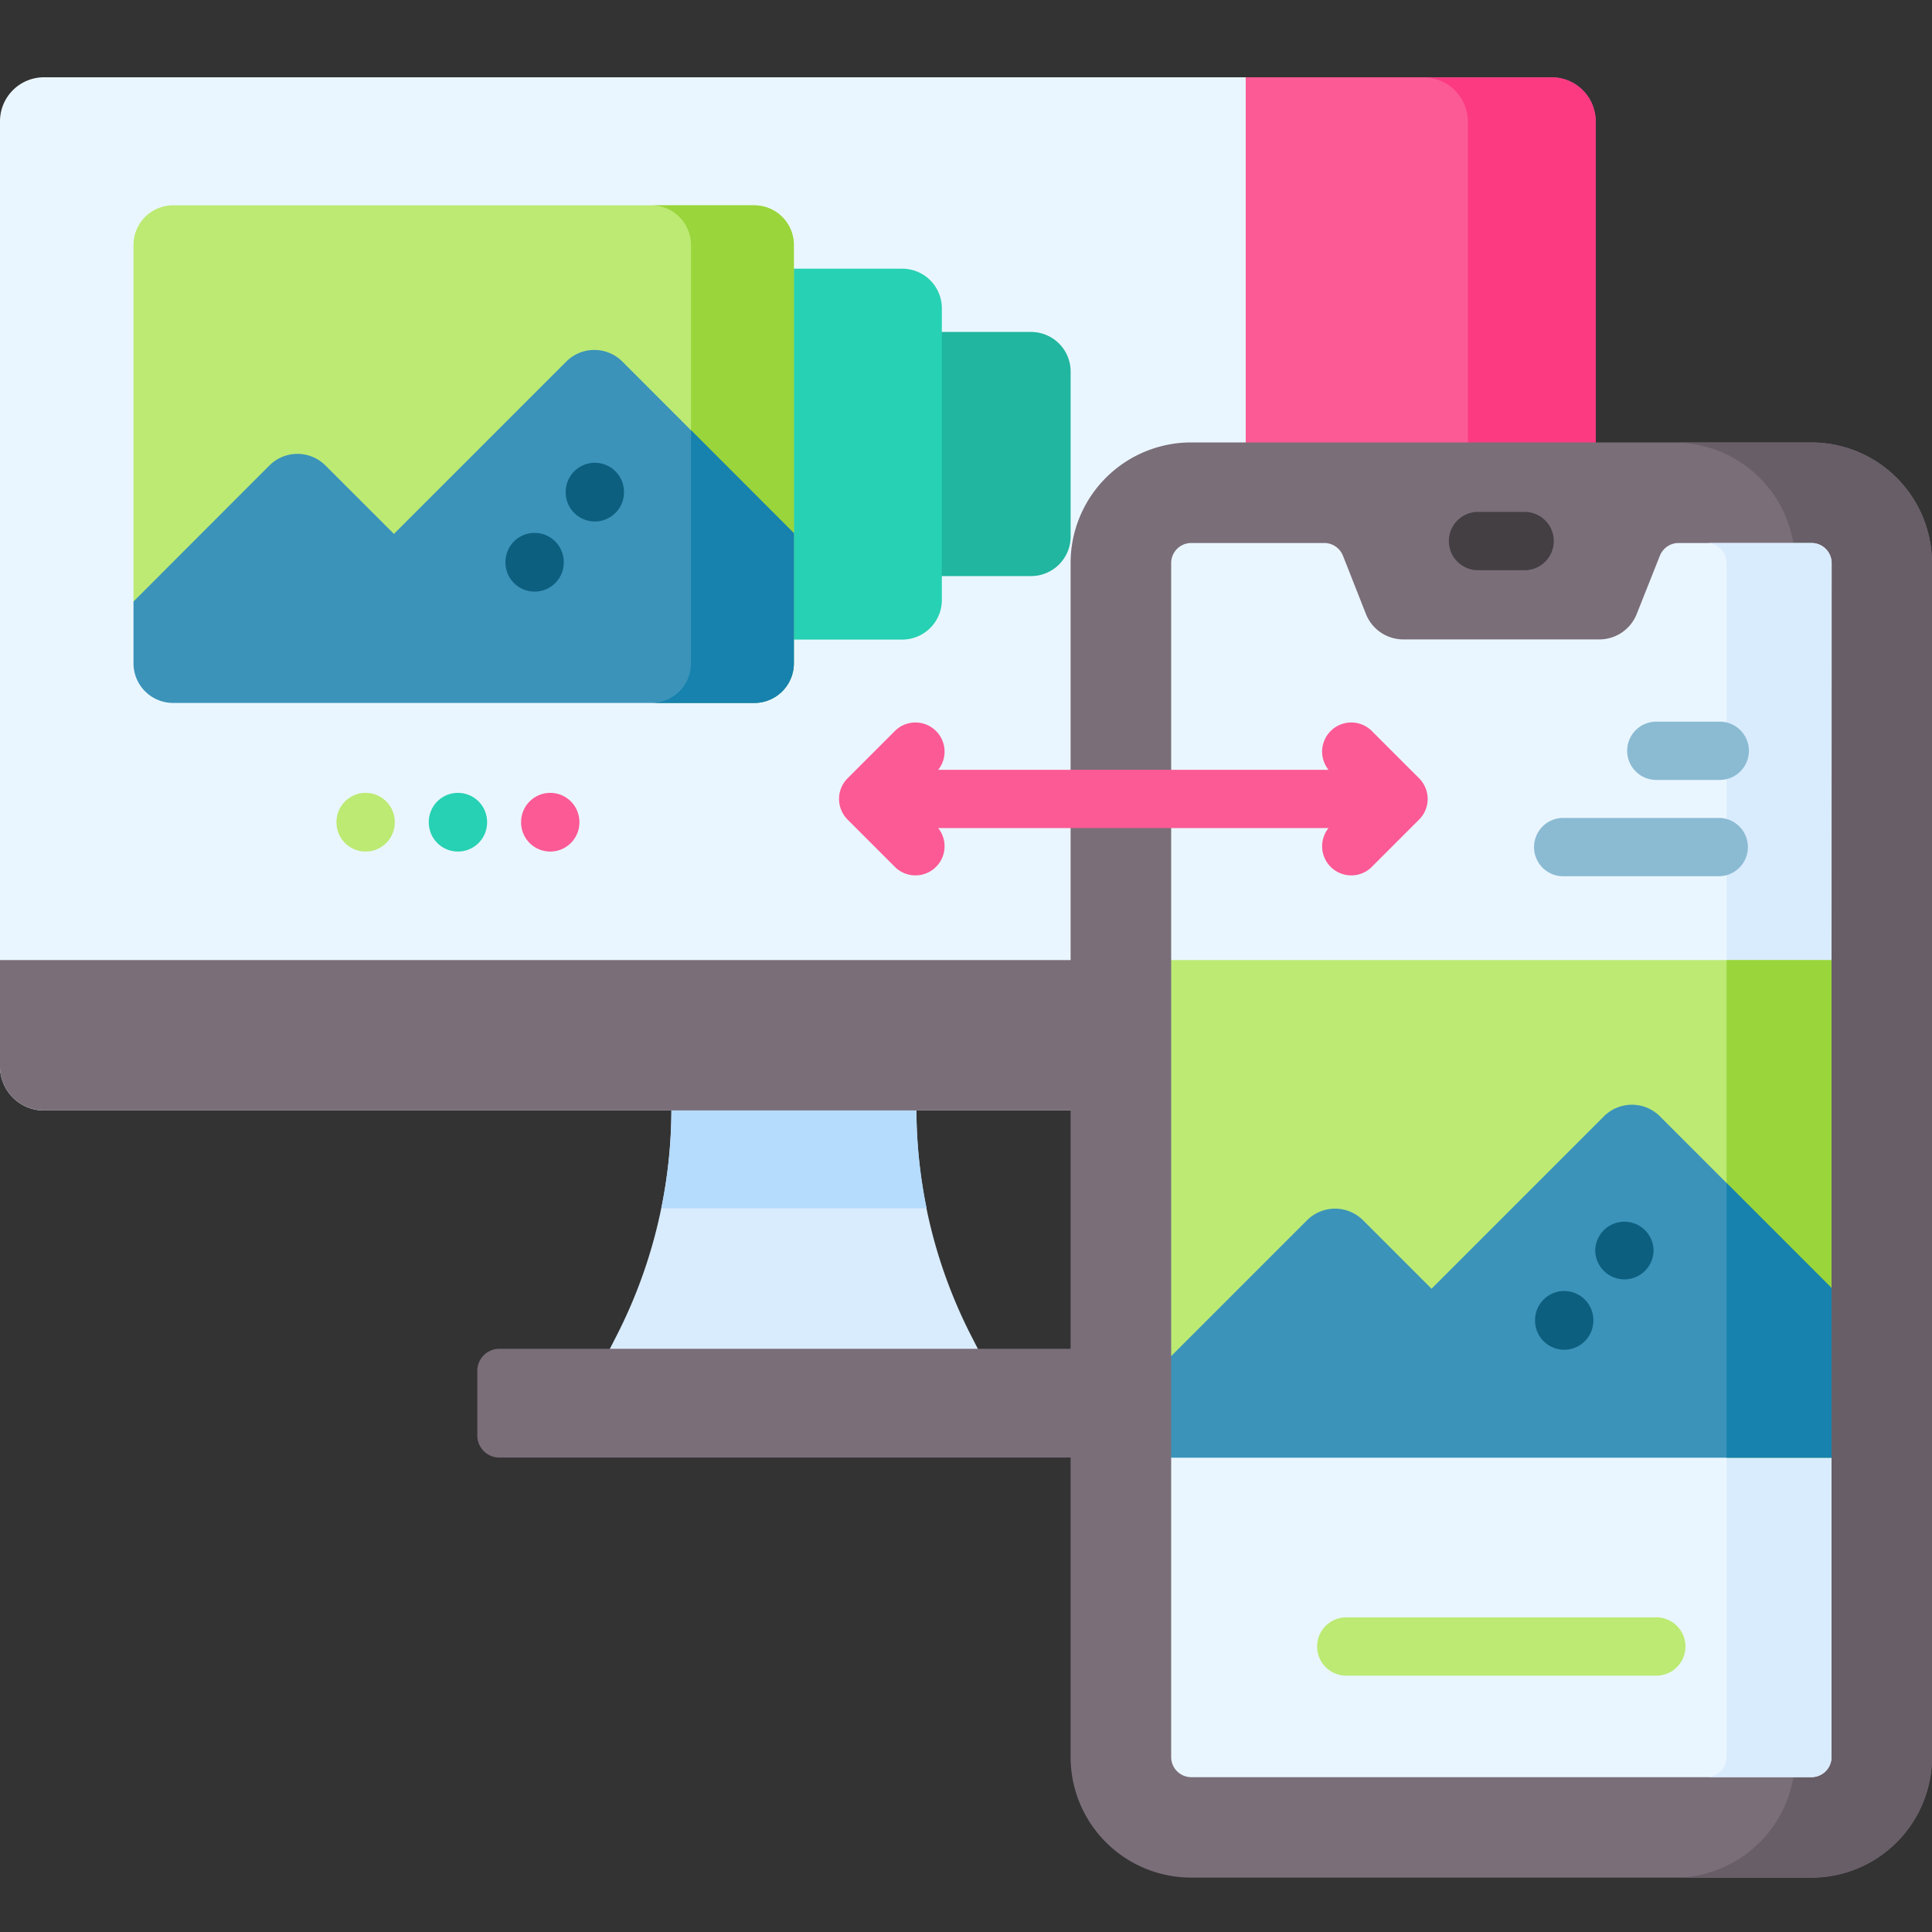
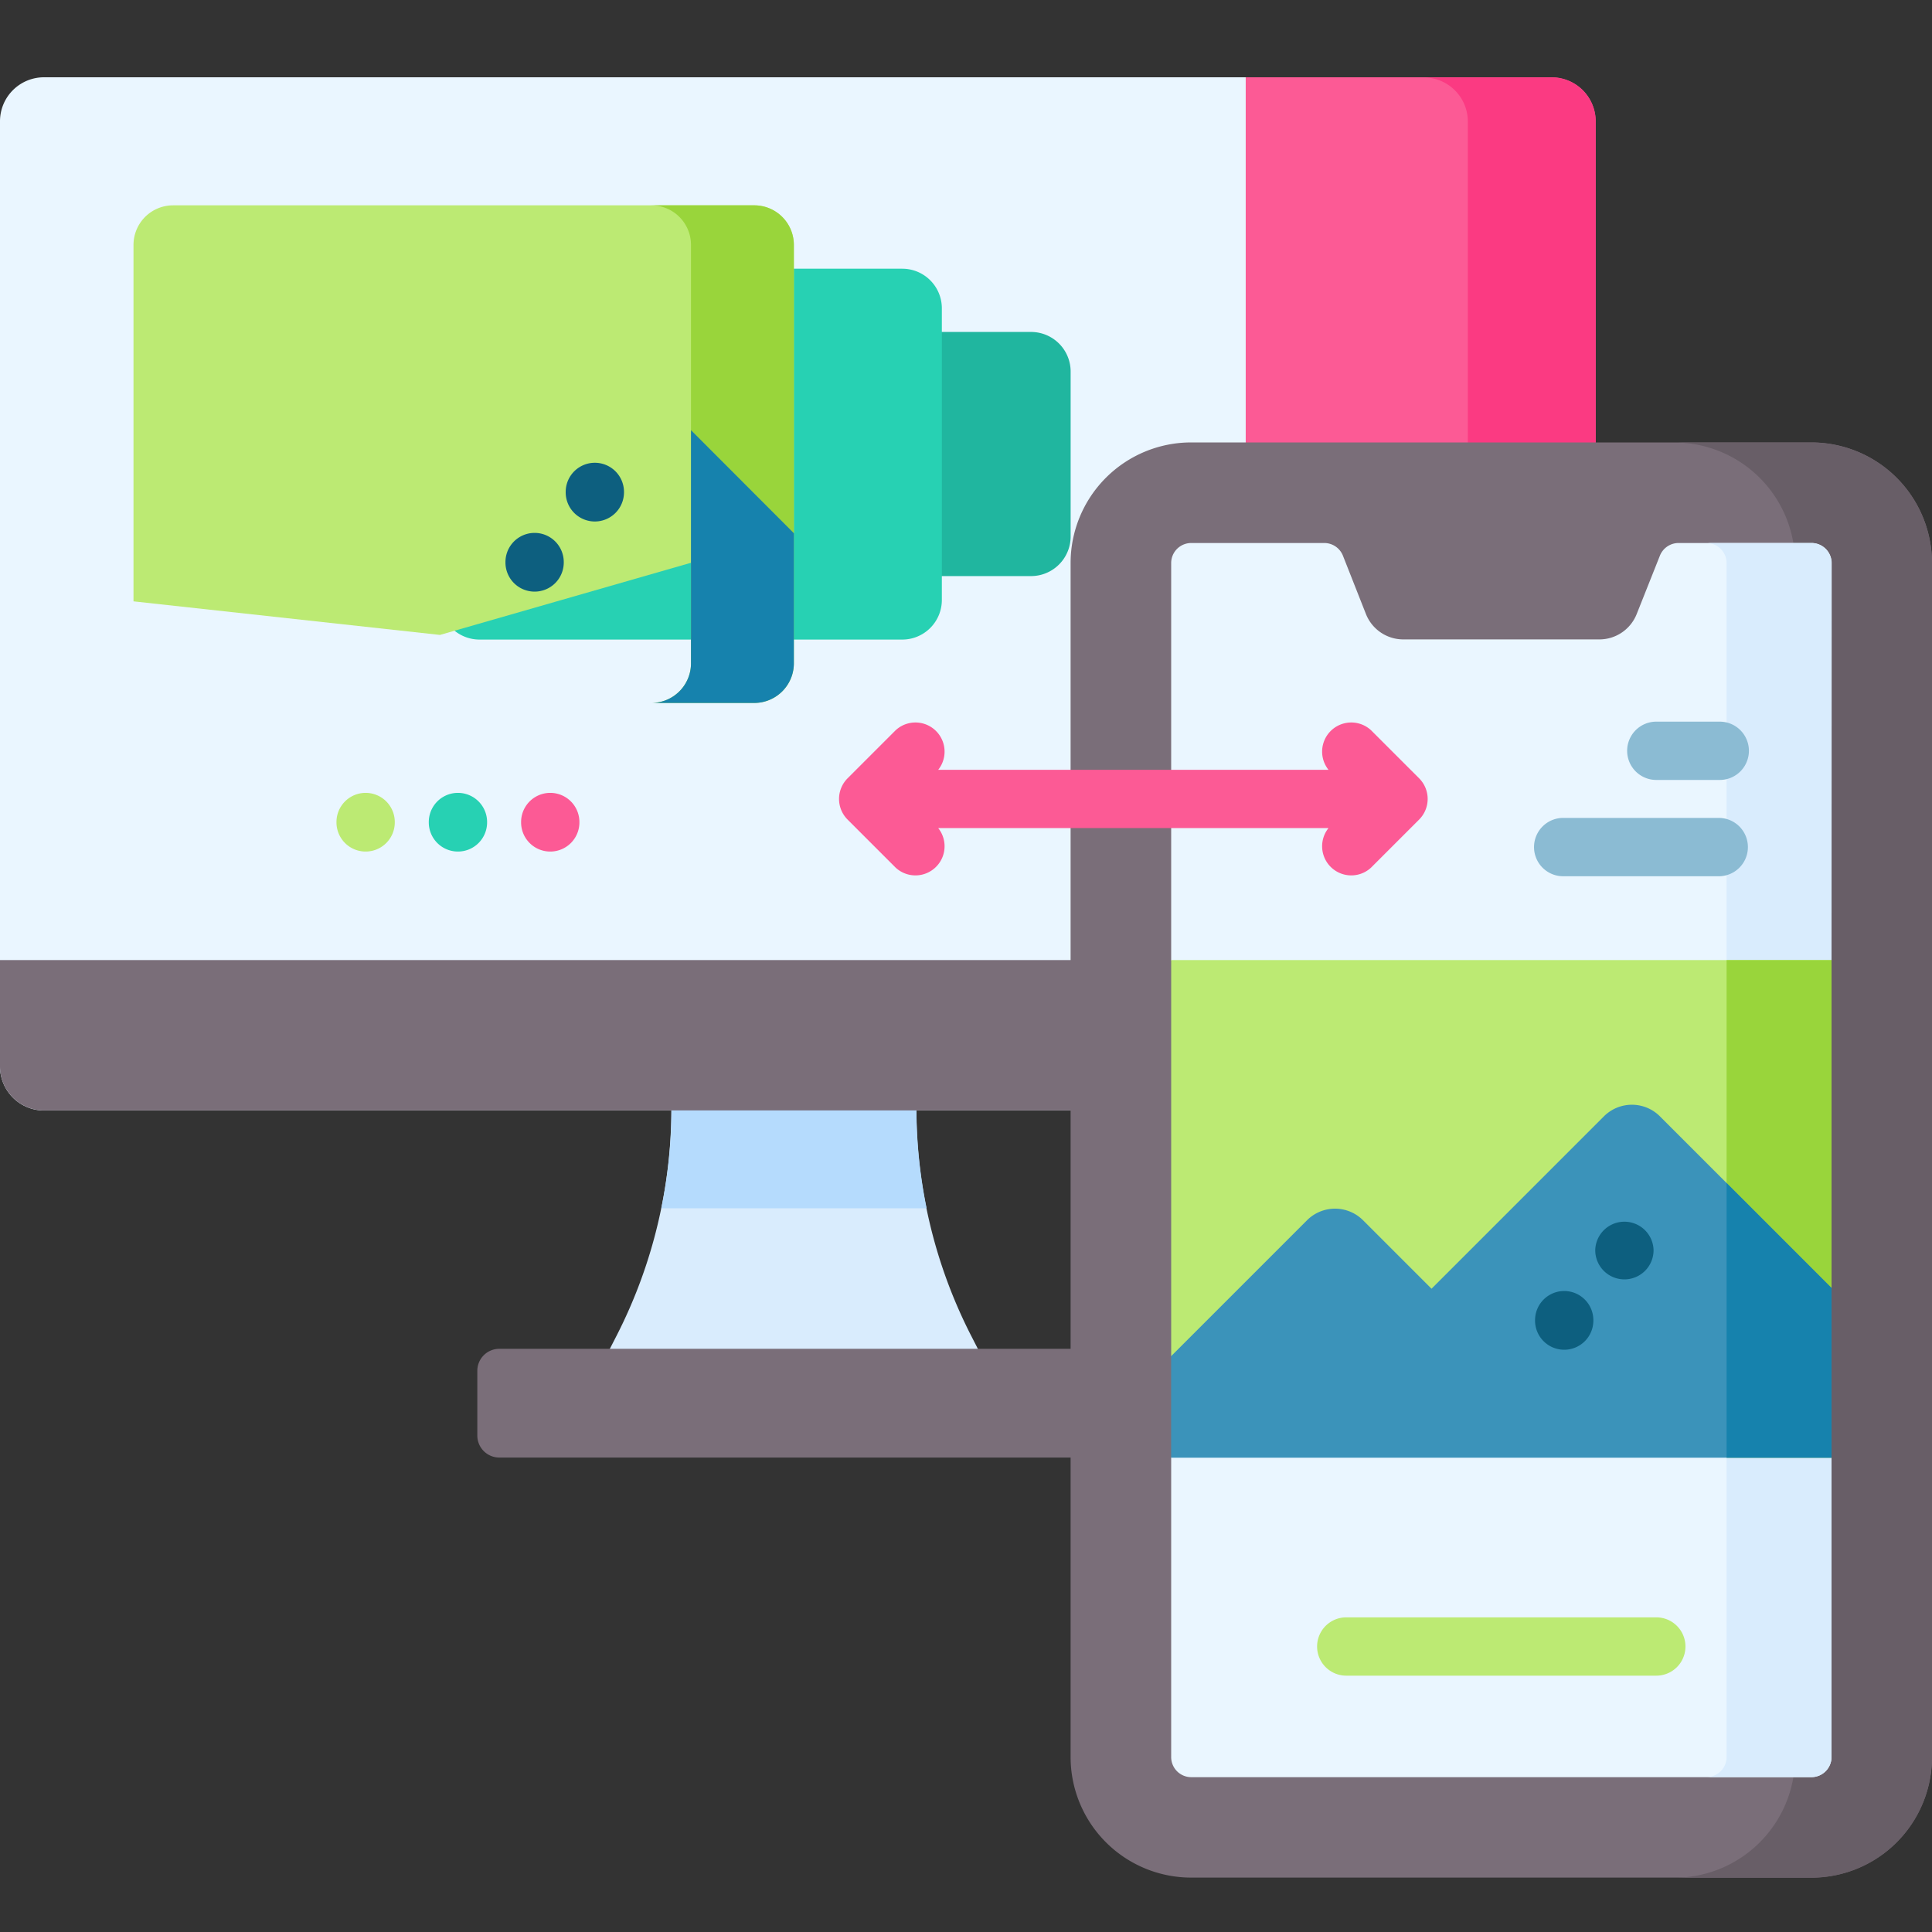
<svg xmlns="http://www.w3.org/2000/svg" width="50" height="50" viewBox="0 0 50 50">
  <rect x="0" y="0" width="50" height="50" fill="#333333" stroke="none" />
  <defs>
    <clipPath id="clip-Flexible_Media_and_Images">
      <rect width="50" height="50" />
    </clipPath>
  </defs>
  <g id="Flexible_Media_and_Images" data-name="Flexible Media and Images" clip-path="url(#clip-Flexible_Media_and_Images)">
    <g id="photo" transform="translate(0 -15.451)">
      <g id="Group_1361" data-name="Group 1361" transform="translate(0 17.451)">
        <path id="Path_674" data-name="Path 674" d="M32.239,17.451l1.953,12.984L32.239,44.191H1.139A1.139,1.139,0,0,1,0,43.053V18.59a1.139,1.139,0,0,1,1.139-1.139Z" transform="translate(0 -17.451)" fill="#eaf6ff" />
        <path id="Path_675" data-name="Path 675" d="M338.044,17.454h-7.918v26.74h7.918a1.139,1.139,0,0,0,1.139-1.139V18.593a1.139,1.139,0,0,0-1.139-1.139Z" transform="translate(-297.887 -17.454)" fill="#fc5a95" />
        <path id="Path_676" data-name="Path 676" d="M381.772,18.6V43.059a1.138,1.138,0,0,1-1.139,1.138h-3.309a1.139,1.139,0,0,0,1.139-1.138V18.6a1.139,1.139,0,0,0-1.139-1.139h3.309a1.138,1.138,0,0,1,1.139,1.139Z" transform="translate(-340.476 -17.456)" fill="#fb3a82" />
        <path id="Path_677" data-name="Path 677" d="M168.848,270.855l-.461-.9a12.916,12.916,0,0,1-1.41-5.868v-2.876h-6.34v2.876a12.916,12.916,0,0,1-1.41,5.868l-.461.9Z" transform="translate(-143.262 -237.403)" fill="#d9ecfd" />
        <path id="Path_678" data-name="Path 678" d="M182.1,266.675h-6.866a12.815,12.815,0,0,0,.263-2.59v-2.876h6.34v2.876A12.885,12.885,0,0,0,182.1,266.675Z" transform="translate(-158.119 -237.405)" fill="#b5dbfd" />
        <g id="Group_1360" data-name="Group 1360" transform="translate(0 22.847)">
          <path id="Path_679" data-name="Path 679" d="M142.314,357.23H127.068a.569.569,0,0,1-.569-.569v-1.676a.569.569,0,0,1,.569-.569h15.245a.569.569,0,0,1,.569.569v1.676A.569.569,0,0,1,142.314,357.23Z" transform="translate(-114.146 -344.356)" fill="#7a6e79" />
          <path id="Path_680" data-name="Path 680" d="M40.157,255.3H1.139A1.139,1.139,0,0,1,0,254.163v-2.754H41.3v2.754A1.139,1.139,0,0,1,40.157,255.3Z" transform="translate(0 -251.409)" fill="#7a6e79" />
        </g>
      </g>
      <g id="Group_1369" data-name="Group 1369" transform="translate(21.708 26.904)">
        <g id="Group_1367" data-name="Group 1367" transform="translate(0 0)">
          <g id="Group_1366" data-name="Group 1366" transform="translate(6)">
            <g id="Group_1365" data-name="Group 1365">
              <g id="Group_1364" data-name="Group 1364">
                <g id="Group_1363" data-name="Group 1363">
                  <g id="Group_1362" data-name="Group 1362">
                    <path id="Path_681" data-name="Path 681" d="M302.9,151.384h-16.05a3.121,3.121,0,0,1-3.121-3.121v-30.9a3.121,3.121,0,0,1,3.121-3.121H302.9a3.121,3.121,0,0,1,3.121,3.121v30.9A3.121,3.121,0,0,1,302.9,151.384Z" transform="translate(-283.73 -114.245)" fill="#7a6e79" />
                    <path id="Path_682" data-name="Path 682" d="M450.412,117.366v30.9a3.121,3.121,0,0,1-3.121,3.121h-3.544a3.121,3.121,0,0,0,3.121-3.121v-30.9a3.121,3.121,0,0,0-3.121-3.121h3.544A3.121,3.121,0,0,1,450.412,117.366Z" transform="translate(-428.12 -114.245)" fill="#685e67" />
                    <path id="Path_683" data-name="Path 683" d="M327.46,151.675l-2.715,4.767,2.715,8.111V172.3a.521.521,0,0,1-.521.52H310.89a.52.52,0,0,1-.52-.52v-7.745l3.883-7.109-3.883-5.77V141.4a.519.519,0,0,1,.52-.52h3.441a.52.52,0,0,1,.484.328l.595,1.509a1.041,1.041,0,0,0,.968.658h5.073a1.04,1.04,0,0,0,.967-.658l.6-1.509a.52.52,0,0,1,.483-.328h3.442a.52.52,0,0,1,.521.52Z" transform="translate(-307.768 -138.28)" fill="#eaf6ff" />
                    <path id="Path_684" data-name="Path 684" d="M455.475,151.675l-2.715,4.767V141.4a.52.52,0,0,0-.521-.52h2.715a.52.52,0,0,1,.521.52Z" transform="translate(-435.784 -138.28)" fill="#d9ecfd" />
                    <path id="Path_685" data-name="Path 685" d="M452.76,316.077V300.221l2.715,8.111v7.745a.52.52,0,0,1-.521.52H452.24A.52.52,0,0,0,452.76,316.077Z" transform="translate(-435.784 -282.059)" fill="#d9ecfd" />
                    <path id="Path_686" data-name="Path 686" d="M327.46,251.4v8.485l-8.718,3.3-8.372-1.533V251.4Z" transform="translate(-307.768 -238.007)" fill="#bcea73" />
                    <path id="Path_687" data-name="Path 687" d="M457.568,251.409h2.715v12.878h-2.715Z" transform="translate(-440.592 -238.014)" fill="#99d53b" />
                    <path id="Path_688" data-name="Path 688" d="M327.459,294.483v4.393h-17.09v-2.629l3.517-3.517a1.025,1.025,0,0,1,1.449,0l1.773,1.772,4.461-4.461a1.025,1.025,0,0,1,1.45,0Z" transform="translate(-307.768 -272.603)" fill="#3b93ba" />
                    <path id="Path_689" data-name="Path 689" d="M460.282,313.194v4.393h-2.715v-7.109Z" transform="translate(-440.591 -291.315)" fill="#1682ad" />
                  </g>
                  <path id="Path_690" data-name="Path 690" d="M357.833,427.092h-8.024a.754.754,0,1,1,0-1.509h8.024a.754.754,0,0,1,0,1.509Z" transform="translate(-342.676 -395.179)" fill="#bcea73" />
                </g>
              </g>
-               <path id="Path_691" data-name="Path 691" d="M385.923,134.138h-1.206a.754.754,0,1,1,0-1.509h1.206a.754.754,0,1,1,0,1.509Z" transform="translate(-374.174 -130.834)" fill="#433f43" />
            </g>
          </g>
          <path id="Path_692" data-name="Path 692" d="M237.307,189.671l-1.246-1.246a.754.754,0,0,0-1.1,1.025h-10.1a.754.754,0,0,0-1.1-1.025l-1.246,1.246a.755.755,0,0,0,0,1.067l1.246,1.246a.754.754,0,0,0,1.1-1.025h10.1a.754.754,0,0,0,1.1,1.025l1.246-1.246A.755.755,0,0,0,237.307,189.671Z" transform="translate(-222.288 -180.981)" fill="#fc5a95" />
        </g>
        <path id="Path_693" data-name="Path 693" d="M411.593,215.24h-4.025a.755.755,0,1,1,0-1.509h4.025a.755.755,0,0,1,0,1.509Z" transform="translate(-388.793 -204.016)" fill="#8bbbd3" />
        <path id="Path_694" data-name="Path 694" d="M433.613,189.713h-1.642a.754.754,0,0,1,0-1.509h1.642a.754.754,0,1,1,0,1.509Z" transform="translate(-410.814 -180.981)" fill="#8bbbd3" />
        <g id="Group_1368" data-name="Group 1368" transform="translate(18.02 20.14)">
          <path id="Path_695" data-name="Path 695" d="M423.521,322a.754.754,0,0,1-.755-.754v-.011a.755.755,0,0,1,1.509,0v.011A.754.754,0,0,1,423.521,322Z" transform="translate(-421.209 -320.483)" fill="#0d5f7f" />
          <path id="Path_696" data-name="Path 696" d="M407.566,340.618a.754.754,0,0,1-.755-.754v-.011a.754.754,0,1,1,1.509,0v.011A.754.754,0,0,1,407.566,340.618Z" transform="translate(-406.812 -337.28)" fill="#0d5f7f" />
        </g>
      </g>
      <g id="Group_1373" data-name="Group 1373" transform="translate(3.455 20.765)">
        <g id="Group_1370" data-name="Group 1370" transform="translate(11.794 3.28)">
          <path id="Path_697" data-name="Path 697" d="M168.606,86v4.268a1.025,1.025,0,0,1-1.025,1.025H157.172a1.025,1.025,0,0,1-1.025-1.025V86a1.025,1.025,0,0,1,1.025-1.025h10.409A1.025,1.025,0,0,1,168.606,86Z" transform="translate(-156.147 -84.978)" fill="#20b69f" />
        </g>
        <g id="Group_1371" data-name="Group 1371" transform="translate(7.93 1.64)">
          <path id="Path_698" data-name="Path 698" d="M129.576,69.209v7.548a1.025,1.025,0,0,1-1.025,1.025h-10.94a1.025,1.025,0,0,1-1.025-1.025V69.209a1.025,1.025,0,0,1,1.025-1.025h10.94A1.025,1.025,0,0,1,129.576,69.209Z" transform="translate(-116.586 -68.184)" fill="#27d1b3" />
        </g>
        <path id="Path_699" data-name="Path 699" d="M52.47,52.415v7.461l-9.159,2.633L35.38,61.64V52.415a1.025,1.025,0,0,1,1.025-1.024h15.04A1.024,1.024,0,0,1,52.47,52.415Z" transform="translate(-35.38 -51.391)" fill="#bcea73" />
        <path id="Path_700" data-name="Path 700" d="M176.287,52.416V63.244a1.025,1.025,0,0,1-1.025,1.025H172.6a1.025,1.025,0,0,0,1.025-1.025V52.416a1.025,1.025,0,0,0-1.025-1.025h2.665A1.025,1.025,0,0,1,176.287,52.416Z" transform="translate(-159.197 -51.391)" fill="#99d53b" />
-         <path id="Path_701" data-name="Path 701" d="M52.472,94.467v3.368a1.025,1.025,0,0,1-1.025,1.025H36.407a1.025,1.025,0,0,1-1.025-1.025v-1.6L38.9,92.714a1.025,1.025,0,0,1,1.449,0l1.773,1.772,4.461-4.461a1.025,1.025,0,0,1,1.45,0Z" transform="translate(-35.382 -85.982)" fill="#3b93ba" />
        <path id="Path_702" data-name="Path 702" d="M176.287,113.643v3.368a1.025,1.025,0,0,1-1.025,1.025H172.6a1.025,1.025,0,0,0,1.025-1.025v-6.034Z" transform="translate(-159.197 -105.158)" fill="#1682ad" />
        <g id="Group_1372" data-name="Group 1372" transform="translate(5.253 15.205)">
          <path id="Path_703" data-name="Path 703" d="M89.928,208.614a.754.754,0,0,1-.754-.754v-.01a.754.754,0,0,1,1.509,0v.01A.754.754,0,0,1,89.928,208.614Z" transform="translate(-89.174 -207.095)" fill="#bcea73" />
          <path id="Path_704" data-name="Path 704" d="M114.39,208.614a.754.754,0,0,1-.754-.754v-.01a.754.754,0,0,1,1.509,0v.01A.754.754,0,0,1,114.39,208.614Z" transform="translate(-111.247 -207.095)" fill="#27d1b3" />
          <path id="Path_705" data-name="Path 705" d="M138.852,208.614a.754.754,0,0,1-.754-.754v-.01a.754.754,0,0,1,1.509,0v.01A.754.754,0,0,1,138.852,208.614Z" transform="translate(-133.32 -207.095)" fill="#fc5a95" />
        </g>
      </g>
      <g id="Group_1374" data-name="Group 1374" transform="translate(13.082 27.424)">
        <path id="Path_706" data-name="Path 706" d="M150.673,121.1a.754.754,0,0,1-.754-.754v-.011a.754.754,0,0,1,1.509,0v.011A.755.755,0,0,1,150.673,121.1Z" transform="translate(-148.361 -119.577)" fill="#0d5f7f" />
        <path id="Path_707" data-name="Path 707" d="M134.717,139.711a.754.754,0,0,1-.755-.754v-.011a.754.754,0,1,1,1.509,0v.011A.754.754,0,0,1,134.717,139.711Z" transform="translate(-133.963 -136.373)" fill="#0d5f7f" />
      </g>
    </g>
  </g>
</svg>